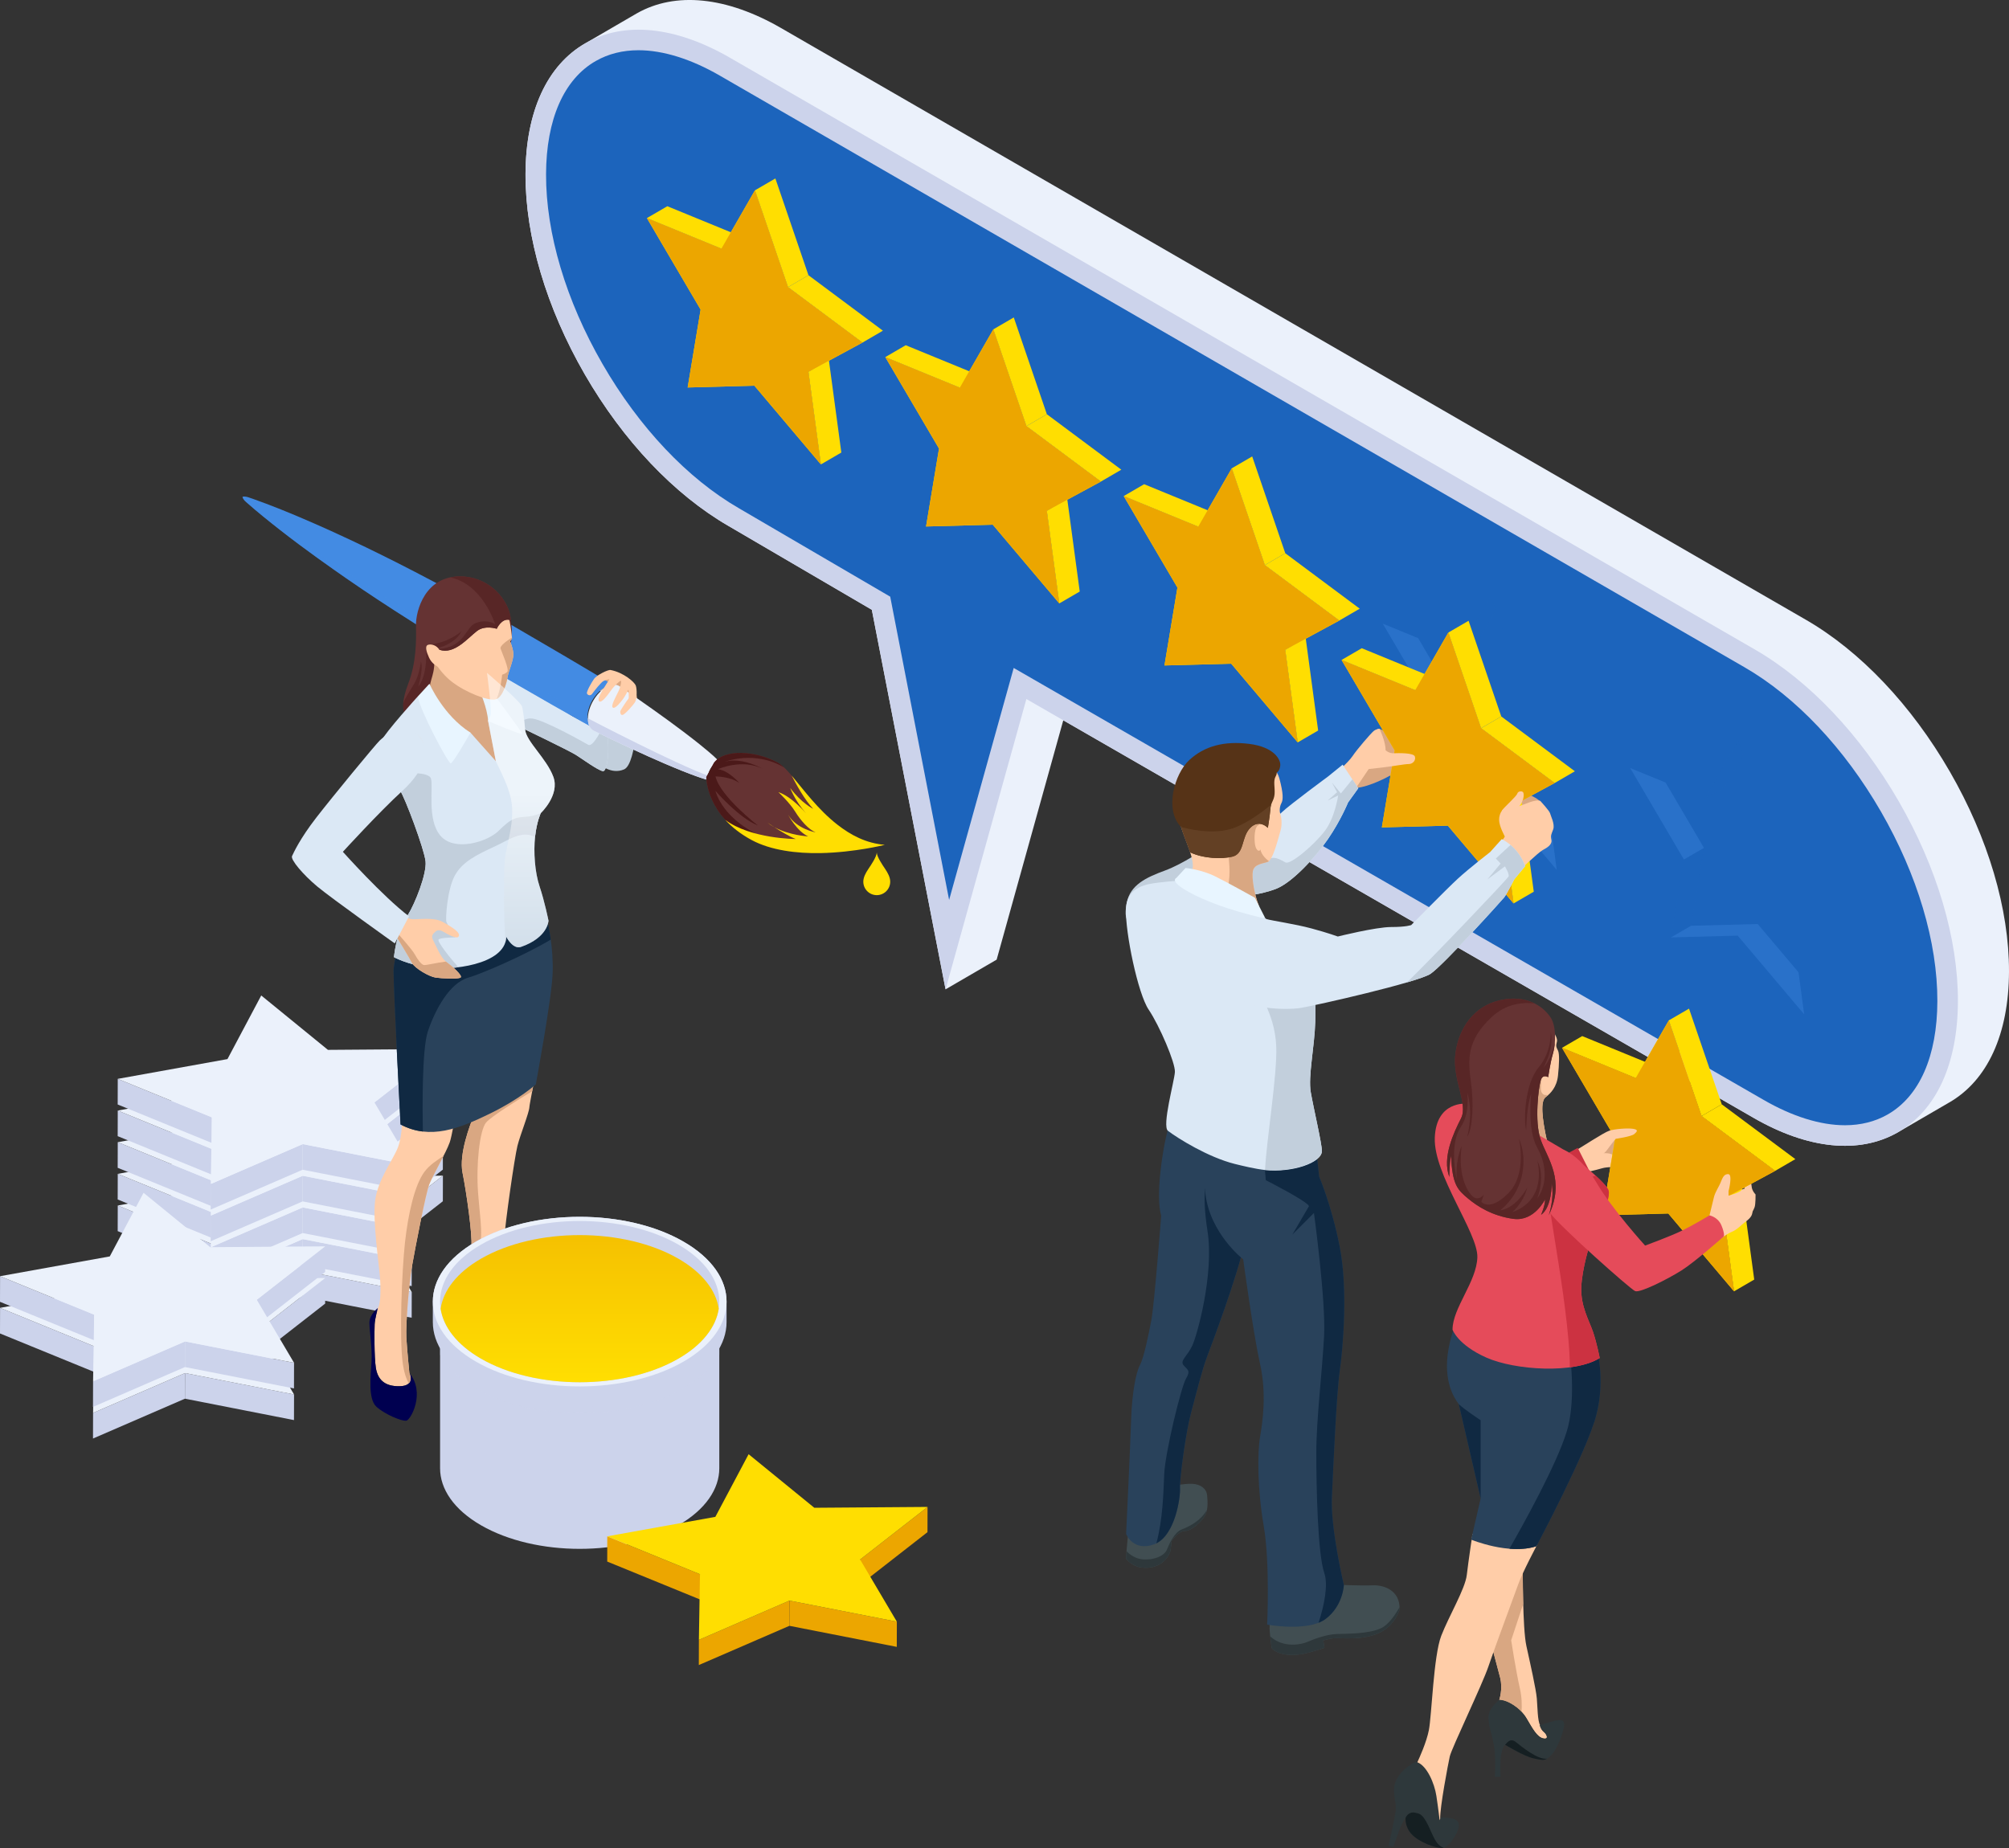
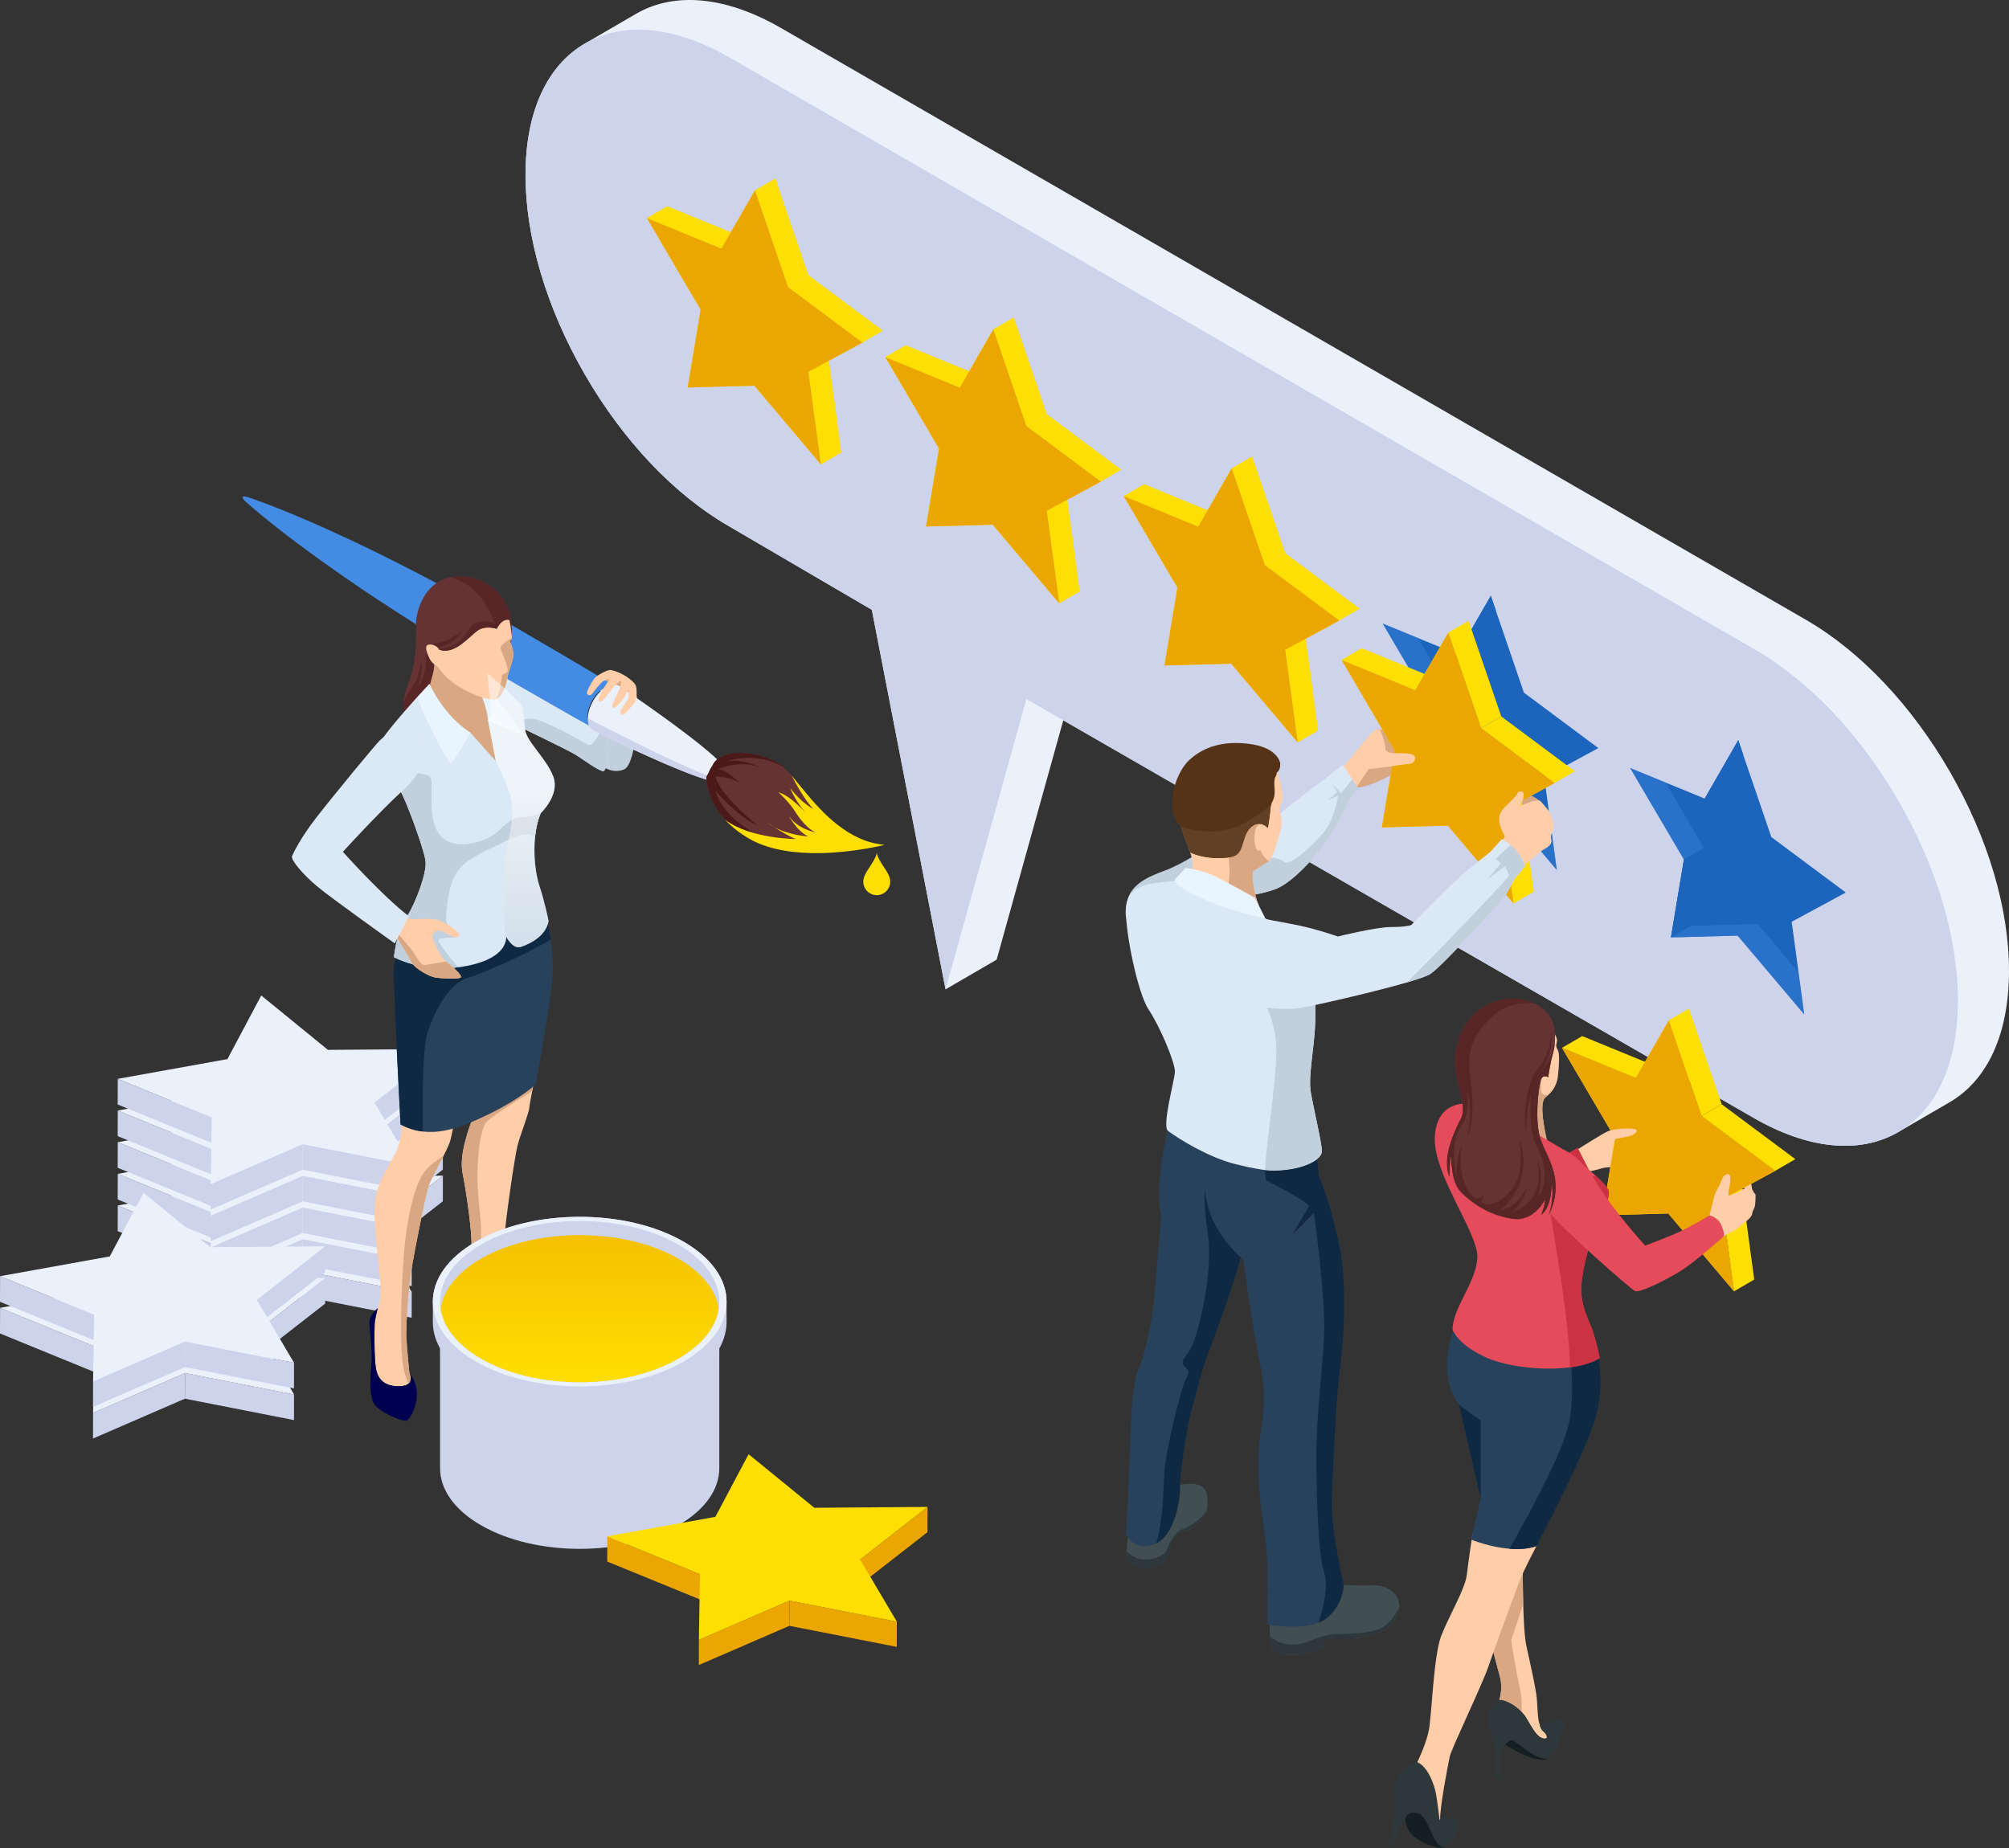
<svg xmlns="http://www.w3.org/2000/svg" width="400" height="368" viewBox="0 0 400 368" fill="none">
  <rect x="0" y="0" width="400" height="368" fill="#333333" stroke="none" />
  <path d="M116.608 8.583L126.779 2.67C134.468 -1.712 144.67 -0.677 155.506 5.581L359.562 123.418C370.399 129.676 380.573 140.408 388.211 153.64C395.848 166.872 400.036 181.021 400 193.474C399.964 205.93 395.711 215.204 388.023 219.584L377.851 225.497C370.163 229.878 359.961 228.845 349.125 222.587L211.703 143.44L198.437 191.098L188.265 197.011L173.586 121.428L145.07 104.748C134.234 98.491 124.06 87.757 116.422 74.525C108.784 61.292 104.597 47.145 104.631 34.691C104.667 22.236 108.919 12.965 116.608 8.581V8.583Z" fill="#EBF1FB" />
  <path d="M116.608 8.584C124.296 4.202 134.498 5.238 145.334 11.495L349.391 129.332C360.227 135.59 370.401 146.322 378.039 159.554C385.677 172.786 389.864 186.935 389.828 199.388C389.794 211.844 385.54 221.116 377.851 225.498C370.163 229.88 359.961 228.846 349.125 222.588L204.357 139.2L188.265 197.014L173.586 121.431L145.07 104.751C134.234 98.494 124.06 87.76 116.422 74.528C108.784 61.295 104.597 47.148 104.631 34.694C104.667 22.239 108.919 12.968 116.608 8.584Z" fill="#CCD3EB" />
-   <path d="M367.324 224.075C370.478 224.075 373.337 223.356 375.824 221.94C382.185 218.316 385.704 210.303 385.736 199.376C385.768 187.632 381.776 174.217 374.495 161.601C367.211 148.983 357.569 138.781 347.343 132.876L143.287 15.039C137.585 11.745 131.997 10.004 127.129 10.004C123.977 10.004 121.118 10.722 118.633 12.14C112.272 15.764 108.753 23.779 108.721 34.704C108.687 46.447 112.681 59.863 119.962 72.479C127.246 85.099 136.89 95.301 147.114 101.206L177.245 118.816L188.973 179.205L201.832 133.013L351.17 219.041C356.87 222.333 362.458 224.073 367.326 224.073L367.324 224.075Z" fill="#1C64BC" />
  <path d="M143.636 49.517L147.705 47.152L132.866 41.066L128.798 43.431L143.636 49.517Z" fill="#FFDE01" />
  <path d="M163.445 92.483L167.514 90.117L165.028 71.679L160.96 74.044L163.445 92.483Z" fill="#FFDE01" />
  <path d="M156.9 57.176L160.968 54.811L154.38 35.535L150.311 37.9L156.9 57.176Z" fill="#FFDE01" />
  <path d="M171.724 68.218L175.792 65.852L160.97 54.81L156.901 57.175L171.724 68.218Z" fill="#FFDE01" />
  <path d="M150.311 37.9L143.636 49.516L128.798 43.43L139.495 61.651L136.915 77.162L150.201 76.807L163.444 92.483L160.959 74.045L171.723 68.218L156.9 57.176L150.311 37.9Z" fill="#FFDE01" />
  <path d="M150.311 37.9L143.636 49.516L128.798 43.43L139.495 61.651L136.915 77.162L150.201 76.807L163.444 92.483L160.959 74.045L171.723 68.218L156.9 57.176L150.311 37.9Z" fill="#ECA600" />
  <path d="M191.103 77.197L195.172 74.832L180.333 68.746L176.264 71.111L191.103 77.197Z" fill="#FFDE01" />
  <path d="M210.91 120.163L214.979 117.796L212.491 99.358L208.424 101.723L210.91 120.163Z" fill="#FFDE01" />
  <path d="M204.366 84.857L208.435 82.492L201.847 63.215L197.778 65.581L204.366 84.857Z" fill="#FFDE01" />
  <path d="M219.19 95.897L223.259 93.532L208.436 82.49L204.368 84.855L219.19 95.897Z" fill="#FFDE01" />
  <path d="M197.778 65.58L191.103 77.196L176.264 71.11L186.962 89.328L184.381 104.841L197.667 104.487L210.911 120.163L208.425 101.722L219.189 95.898L204.367 84.856L197.778 65.58Z" fill="#FFDE01" />
  <path d="M197.778 65.58L191.103 77.196L176.264 71.11L186.962 89.328L184.381 104.841L197.667 104.487L210.911 120.163L208.425 101.722L219.189 95.898L204.367 84.856L197.778 65.58Z" fill="#ECA600" />
  <path d="M238.571 104.875L242.639 102.51L227.801 96.421L223.732 98.787L238.571 104.875Z" fill="#FFDE01" />
  <path d="M258.38 147.838L262.448 145.473L259.963 127.035L255.892 129.4L258.38 147.838Z" fill="#FFDE01" />
  <path d="M251.836 112.531L255.905 110.168L249.316 90.892L245.248 93.257L251.836 112.531Z" fill="#FFDE01" />
  <path d="M266.658 123.573L270.727 121.21L255.904 110.167L251.835 112.531L266.658 123.573Z" fill="#FFDE01" />
  <path d="M245.246 93.257L238.571 104.874L223.732 98.785L234.429 117.006L231.849 132.519L245.135 132.162L258.378 147.838L255.891 129.4L266.657 123.574L251.834 112.532L245.246 93.257Z" fill="#FFDE01" />
  <path d="M245.246 93.257L238.571 104.874L223.732 98.785L234.429 117.006L231.849 132.519L245.135 132.162L258.378 147.838L255.891 129.4L266.657 123.574L251.834 112.532L245.246 93.257Z" fill="#ECA600" />
  <g style="mix-blend-mode:multiply">
    <path d="M346.092 147.413L339.417 159.029L324.576 152.941L335.276 171.161L332.693 186.674L345.981 186.318L359.223 201.994L356.737 183.555L367.503 177.731L352.681 166.689L346.092 147.413Z" fill="#1C64BC" />
  </g>
  <path d="M343.406 156.707L339.416 159.028L346.091 147.412L347.082 150.311L343.406 156.707Z" fill="#1C64BC" />
  <path d="M335.275 171.162L339.265 168.841L336.685 184.354L332.693 186.675L335.275 171.162Z" fill="#1C64BC" />
  <g style="mix-blend-mode:multiply" opacity="0.6">
    <path d="M343.406 156.707L339.416 159.028L346.091 147.412L347.082 150.311L343.406 156.707Z" fill="#1C64BC" />
  </g>
  <g style="mix-blend-mode:multiply" opacity="0.6">
    <path d="M335.275 171.162L339.265 168.841L336.685 184.354L332.693 186.675L335.275 171.162Z" fill="#1C64BC" />
  </g>
  <path opacity="0.5" d="M331.627 155.834L339.265 168.841L335.275 171.161L324.576 152.941L331.627 155.834Z" fill="#367ED6" />
  <path opacity="0.5" d="M336.685 184.354L349.971 184L358.092 193.613L359.222 201.994L345.981 186.318L332.693 186.675L336.685 184.354Z" fill="#367ED6" />
  <g style="mix-blend-mode:multiply">
    <path d="M296.826 118.654L290.151 130.268L275.312 124.182L286.01 142.403L283.43 157.915L296.716 157.559L309.959 173.235L307.473 154.797L318.239 148.97L303.415 137.928L296.826 118.654Z" fill="#1C64BC" />
  </g>
  <path d="M294.142 127.95L290.152 130.269L296.827 118.655L297.818 121.554L294.142 127.95Z" fill="#1C64BC" />
  <path d="M286.009 142.405L290 140.084L287.419 155.597L283.429 157.918L286.009 142.405Z" fill="#1C64BC" />
  <g style="mix-blend-mode:multiply" opacity="0.6">
    <path d="M294.142 127.95L290.152 130.269L296.827 118.655L297.818 121.554L294.142 127.95Z" fill="#1C64BC" />
  </g>
  <g style="mix-blend-mode:multiply" opacity="0.4">
    <path d="M286.009 142.405L290 140.084L287.419 155.597L283.429 157.918L286.009 142.405Z" fill="#1C64BC" />
  </g>
  <path opacity="0.5" d="M282.364 127.077L290 140.084L286.01 142.405L275.312 124.184L282.364 127.077Z" fill="#367ED6" />
  <path opacity="0.5" d="M287.419 155.595L300.707 155.241L308.828 164.855L309.958 173.236L296.715 157.56L283.429 157.916L287.419 155.595Z" fill="#367ED6" />
  <path d="M88.187 234.113L88.172 239.214L74.54 249.847L74.556 244.746L88.187 234.113Z" fill="#CCD3EB" />
  <path d="M42.183 247.716L42.169 252.817L23.431 245.159L23.445 240.058L42.183 247.716Z" fill="#CCD3EB" />
  <path d="M81.98 257.307L81.966 262.408L60.257 258.149L60.271 253.046L81.98 257.307Z" fill="#CCD3EB" />
  <path d="M60.272 253.046L60.258 258.149L41.949 266.083L41.965 260.98L60.272 253.046Z" fill="#CCD3EB" />
  <path d="M88.186 234.112L74.555 244.746L81.98 257.307L60.27 253.046L41.963 260.98L42.183 247.715L23.445 240.057L45.289 236.119L52.014 223.451L65.294 234.281L88.186 234.112Z" fill="#EBF1FB" />
  <path d="M88.187 227.81L88.172 232.911L74.54 243.544L74.556 238.441L88.187 227.81Z" fill="#CCD3EB" />
  <path d="M42.183 241.415L42.169 246.516L23.431 238.858L23.445 233.755L42.183 241.415Z" fill="#CCD3EB" />
  <path d="M81.98 251.007L81.966 256.108L60.257 251.847L60.271 246.746L81.98 251.007Z" fill="#CCD3EB" />
  <path d="M60.27 246.746L60.256 251.847L41.947 259.78L41.963 254.679L60.27 246.746Z" fill="#CCD3EB" />
  <path d="M88.186 227.811L74.555 238.443L81.98 251.006L60.27 246.745L41.963 254.679L42.183 241.414L23.445 233.755L45.289 229.818L52.014 217.15L65.294 227.979L88.186 227.811Z" fill="#EBF1FB" />
  <path d="M88.187 221.503L88.172 226.607L74.54 237.238L74.556 232.137L88.187 221.503Z" fill="#CCD3EB" />
  <path d="M42.183 235.104L42.169 240.208L23.431 232.548L23.445 227.447L42.183 235.104Z" fill="#CCD3EB" />
  <path d="M81.98 244.698L81.966 249.801L60.257 245.54L60.271 240.439L81.98 244.698Z" fill="#CCD3EB" />
  <path d="M60.272 240.439L60.258 245.54L41.949 253.474L41.965 248.373L60.272 240.439Z" fill="#CCD3EB" />
  <path d="M88.186 221.503L74.555 232.136L81.98 244.697L60.27 240.439L41.963 248.372L42.183 235.106L23.445 227.448L45.289 223.509L52.014 210.843L65.294 221.672L88.186 221.503Z" fill="#EBF1FB" />
  <path d="M88.187 215.201L88.172 220.302L74.54 230.935L74.556 225.832L88.187 215.201Z" fill="#CCD3EB" />
  <path d="M42.183 228.806L42.169 233.907L23.431 226.249L23.445 221.148L42.183 228.806Z" fill="#CCD3EB" />
  <path d="M81.98 238.397L81.966 243.498L60.257 239.239L60.271 234.136L81.98 238.397Z" fill="#CCD3EB" />
  <path d="M60.27 234.136L60.256 239.239L41.947 247.173L41.963 242.07L60.27 234.136Z" fill="#CCD3EB" />
  <path d="M88.186 215.202L74.555 225.833L81.98 238.397L60.27 234.136L41.963 242.069L42.183 228.805L23.445 221.147L45.289 217.209L52.014 204.541L65.294 215.371L88.186 215.202Z" fill="#EBF1FB" />
  <path d="M88.187 208.894L88.172 213.995L74.54 224.628L74.556 219.525L88.187 208.894Z" fill="#CCD3EB" />
  <path d="M42.183 222.499L42.169 227.6L23.431 219.942L23.445 214.839L42.183 222.499Z" fill="#CCD3EB" />
  <path d="M81.98 232.089L81.966 237.192L60.257 232.931L60.271 227.83L81.98 232.089Z" fill="#CCD3EB" />
  <path d="M60.27 227.83L60.256 232.931L41.947 240.866L41.963 235.763L60.27 227.83Z" fill="#CCD3EB" />
  <path d="M88.186 208.895L74.555 219.527L81.98 232.088L60.27 227.829L41.963 235.763L42.183 222.498L23.445 214.839L45.289 210.902L52.014 198.234L65.294 209.065L88.186 208.895Z" fill="#EBF1FB" />
  <path d="M121.523 142.661C121.898 140.559 122.375 138.742 122.375 138.742C122.375 138.742 120.423 138.18 119.565 137.65C118.707 137.12 118.425 136.838 118.425 136.838C118.425 136.838 115.839 138.182 115.454 137.501C115.069 136.822 118.109 134.793 118.985 134.55C119.861 134.306 125.038 134.515 126.309 136.615C126.611 137.114 127.145 140.662 127.306 142.661H121.521H121.523Z" fill="#D9A782" />
  <path d="M121.646 139.338C121.646 139.338 122.304 140.35 124.006 140.678C125.706 141.007 127.092 139.391 127.092 139.391C127.092 139.391 126.873 152.087 124.258 153.211C121.644 154.335 119.347 152.139 119.347 152.139L120.093 144.863L121.648 139.34L121.646 139.338Z" fill="#C2CFDC" />
  <path d="M120.617 145.491C120.617 145.491 116.202 143.869 114.047 142.65C111.891 141.43 104.977 135.484 102.304 134.757C99.631 134.03 99.532 140.209 100.056 141.919C100.578 143.63 103.825 144.907 103.825 144.907C103.825 144.907 113.309 149.466 114.679 150.336C116.051 151.209 118.969 153.35 120.021 153.564C121.074 153.777 121.536 147.647 120.617 145.491Z" fill="#DBE8F5" />
  <path d="M102.731 144.393C103.623 143.636 104.804 142.926 105.996 143.086C108.415 143.41 116.122 147.733 117.107 148.308C117.854 148.743 119.107 146.609 119.816 145.189C120.309 145.378 120.617 145.491 120.617 145.491C121.536 147.647 121.073 153.777 120.021 153.564C118.97 153.35 116.051 151.209 114.68 150.336C113.31 149.466 103.825 144.907 103.825 144.907C103.825 144.907 103.35 144.721 102.733 144.391L102.731 144.393Z" fill="#C2CFDC" />
  <path d="M48.281 98.943C48.281 98.931 48.482 98.816 49.034 98.919C49.199 98.951 49.342 98.977 50.347 99.334C53.961 100.617 57.363 102.011 59.582 102.956C64.32 104.971 67.333 106.377 69.533 107.405C73.998 109.488 78.812 111.927 78.86 111.952C83.626 114.375 89.002 117.149 97.657 122.051C98.924 122.768 100.608 123.739 101.867 124.471C107.428 127.706 110.756 129.66 111.928 130.349C112.391 130.621 113.007 130.988 113.471 131.258C113.483 131.266 116.484 133.041 118.267 134.101C118.764 134.397 119.425 134.796 119.922 135.092C119.938 135.102 121.767 136.202 122.688 136.774C122.094 136.403 121.264 136.432 120.339 136.947C118.504 137.971 116.996 140.523 116.969 142.651C116.955 143.759 117.346 144.531 117.983 144.873C117.966 144.873 114.796 143.12 110.036 140.401C105.045 137.546 100.948 135.169 96.986 132.868C82.365 124.38 71.712 117.093 68.797 115.062C66.409 113.398 60.813 109.502 55.614 105.418C53.514 103.768 51.425 102.108 48.977 99.948C48.591 99.608 48.371 99.273 48.307 99.058C48.283 98.997 48.279 98.959 48.279 98.947L48.281 98.943Z" fill="#438BE3" />
  <g style="mix-blend-mode:multiply" opacity="0.5">
    <path d="M48.31 99.054C48.285 98.993 48.282 98.955 48.282 98.943C48.282 98.973 48.298 99.015 48.31 99.054Z" fill="#438BE3" />
    <path d="M48.901 99.721C52.585 102.709 67.444 113.997 95.983 130.586C112.198 140.01 116.732 142.514 116.969 142.645C116.955 143.753 117.346 144.525 117.983 144.867C117.967 144.867 114.796 143.115 110.037 140.395C105.045 137.54 100.948 135.163 96.987 132.862C82.365 124.374 71.712 117.087 68.797 115.057C66.409 113.393 60.813 109.496 55.614 105.413C53.514 103.763 51.425 102.102 48.978 99.943C48.591 99.602 48.371 99.268 48.307 99.052C48.357 99.173 48.496 99.393 48.899 99.719L48.901 99.721Z" fill="#438BE3" />
  </g>
  <path d="M120.728 136.808C121.767 136.23 122.696 136.211 123.348 136.653C127.784 139.655 132.785 143.216 136.092 145.725C138.882 147.842 140.095 148.857 140.981 149.601C141.313 149.879 141.754 150.256 142.075 150.55C142.552 150.989 143.178 151.589 143.638 152.047C143.38 151.777 142.961 151.742 142.482 152.008C141.686 152.452 141.033 153.558 141.021 154.48C141.015 155.048 141.253 155.415 141.625 155.508C140.258 155.165 137.974 154.464 132.39 152.079C128.575 150.449 123.01 147.866 118.21 145.499C117.483 145.138 117.032 144.282 117.048 143.041C117.076 140.716 118.726 137.924 120.73 136.806L120.728 136.808Z" fill="#EBF1FB" />
  <path d="M141.021 154.482C141.015 155.05 141.253 155.416 141.625 155.509C140.258 155.167 137.974 154.466 132.39 152.08C128.575 150.45 123.01 147.868 118.21 145.5C117.483 145.14 117.032 144.284 117.048 143.042C117.912 143.492 134.312 152.04 141.023 154.484L141.021 154.482Z" fill="#CCD3EB" />
  <path d="M142.148 151.918C144.225 149.065 150.461 149.504 154.788 151.827C159.114 154.15 164.267 167.283 175.975 168.266C175.975 168.266 158.869 172.223 149.688 167.293C140.507 162.362 140.628 154.748 140.628 154.748L142.146 151.918H142.148Z" fill="#653333" />
  <path d="M149.688 167.294C140.508 162.363 140.628 154.749 140.628 154.749L142.147 151.919C144.224 149.066 150.46 149.505 154.786 151.828C155.217 152.06 155.659 152.404 156.114 152.829C150.265 149.344 144.323 151.699 144.323 151.699C147.763 150.665 152.039 153.174 152.039 153.174C147.763 150.962 142.947 153.174 142.947 153.174C145.06 153.419 147.223 155.926 147.223 155.926C145.356 154.598 142.459 154.618 142.459 154.618C143.398 158.621 150.909 164.381 150.909 164.381C147.124 162.906 142.459 157.499 142.459 157.499C142.459 157.499 143.732 163.497 152.974 167.135C159.059 169.531 167.103 169.263 171.887 168.801L164.916 169.708C159.784 169.95 153.9 169.559 149.686 167.296L149.688 167.294Z" fill="#4B1919" />
  <path d="M171.888 168.798L175.975 168.266C175.975 168.266 174.37 168.558 171.888 168.798Z" fill="#4B1919" />
  <path d="M154.19 164.732C153.701 164.464 153.226 164.162 152.792 163.811C152.792 163.811 153.373 164.21 154.19 164.732Z" fill="#FFDE01" />
  <path d="M154.191 164.73C157.196 166.366 160.91 166.552 160.91 166.552C158.654 165.546 156.92 162.25 156.92 162.25C158.636 165.113 162.401 165.754 162.401 165.754C161.013 165.198 159.417 163.395 158.302 161.59C157.188 159.784 154.976 157.74 154.976 157.74C157.647 158.608 160.491 161.972 160.491 161.972C158.201 159.371 157.335 156.908 157.335 156.908C159.554 159.925 161.913 161.07 161.913 161.07C160.233 159.317 158.521 156.204 157.625 154.452C159.947 157.198 162.866 161.211 166.749 164.235C169.382 166.284 172.413 167.922 176.168 168.238C176.168 168.238 170.179 169.747 163.379 169.88C158.622 169.973 153.467 169.326 149.689 167.297C147.401 166.068 145.693 164.674 144.414 163.272C149.493 167.065 158.445 167.075 158.445 167.075C157.286 166.654 155.453 165.544 154.189 164.734L154.191 164.73Z" fill="#FFDE01" />
  <path d="M174.568 178.255C173.09 178.255 171.889 177.054 171.889 175.575C171.889 174.715 172.341 173.857 172.923 172.997C173.46 172.205 174.53 170.625 174.568 169.769C174.607 170.625 175.676 172.205 176.212 172.997C176.794 173.857 177.245 174.715 177.245 175.575C177.245 177.054 176.047 178.255 174.566 178.255H174.568Z" fill="#FFDE01" />
  <path d="M103.028 228.171C102.46 230.421 100.571 243.517 100.39 246.831C100.211 250.143 100.416 253.405 100.855 255.345C101.296 257.287 101.504 259.741 102.279 260.518C103.522 262.46 103.004 264.038 101.943 264.427C100.881 264.816 99.02 263.857 97.983 262.176C96.948 260.494 94.516 257.077 93.662 254.801C92.808 252.524 92.859 250.584 92.859 250.584C93.233 250.209 93.584 250.28 93.846 248.209C94.107 246.14 92.867 237.366 92.097 233.57C91.326 229.775 93.64 223.9 94.291 222.242C94.943 220.582 94.528 219.037 93.995 215.539C93.461 212.04 92.514 202.728 93.225 197.151C93.936 191.577 107.458 180.188 107.458 180.188C107.458 180.188 109.653 187.01 109.77 192.705C109.889 198.4 105.46 219.274 105.407 220.439C105.355 221.603 103.594 225.925 103.026 228.177L103.028 228.171Z" fill="#FFCDA8" />
  <path d="M96.764 223.552C95.489 225.125 94.764 231.933 95.191 237.59C95.616 243.249 96.426 246.779 94.935 250.012C94.345 251.293 93.872 252.843 93.529 254.414C92.816 252.305 92.861 250.578 92.861 250.578C93.235 250.203 93.586 250.274 93.847 248.203C94.109 246.134 92.869 237.36 92.099 233.564C91.328 229.769 93.642 223.894 94.293 222.236C94.945 220.576 94.53 219.031 93.997 215.533C93.463 212.034 92.516 202.722 93.227 197.146C93.938 191.571 107.46 180.182 107.46 180.182C107.46 180.182 109.655 187.004 109.772 192.699C109.865 197.168 107.157 210.994 105.963 217.294C103.554 218.749 97.771 222.313 96.766 223.554L96.764 223.552Z" fill="#D9A782" />
  <path d="M80.902 266.281C81.033 268.681 81.504 273.379 81.504 273.379C81.504 273.379 82.823 275.966 79.615 276.046C76.406 276.123 75.165 274.543 74.827 272.345C74.491 270.145 74.543 264.841 74.595 263.702C74.646 262.564 75.242 260.467 75.242 260.467C75.691 259.836 75.872 257.507 75.677 254.651C75.482 251.79 74.166 243.246 74.692 239.071C75.218 234.897 78.305 230.92 79.226 228.488C80.147 226.057 80.243 222.211 79.85 218.431C79.456 214.652 78.864 198.909 78.7 193.256C78.535 187.605 83.234 184.087 88.888 185.139C94.54 186.191 95.527 191.844 95.527 194.505C95.527 197.167 93.082 205.981 92.8 208.571C92.516 211.162 90.302 225.333 89.547 227.469C88.791 229.604 86.161 234.075 85.472 235.818C84.783 237.558 82.678 248.437 82.032 252.118C81.385 255.799 80.773 263.886 80.904 266.283L80.902 266.281Z" fill="#FFCDA8" />
  <path d="M92.86 250.579C92.86 250.579 92.809 252.519 93.663 254.795C94.517 257.074 96.949 260.491 97.984 262.171C99.019 263.853 100.882 264.81 101.944 264.421C103.003 264.032 103.523 262.455 102.28 260.513C102.28 260.513 105.463 263.075 106.963 264.032C108.464 264.989 110.74 266.829 110.559 267.631C110.377 268.434 103.986 269.132 102.073 268.847C100.157 268.563 97.545 267.578 97.027 265.147C96.51 262.715 94.775 260.334 92.628 258.833L92.473 263.466H91.698C91.698 263.466 91.645 258.885 91.309 258.109C90.972 257.334 89.601 255.986 89.29 255.029C88.98 254.072 89.164 251.147 92.862 250.579H92.86Z" fill="#000050" />
  <path d="M81.501 273.378C81.501 273.378 82.821 275.965 79.612 276.046C76.403 276.122 75.162 274.543 74.824 272.345C74.488 270.145 74.54 264.84 74.593 263.702C74.643 262.564 75.239 260.466 75.239 260.466C75.239 260.466 73.531 261.76 73.555 263.47C73.581 265.177 74.125 268.464 73.97 271.156C73.815 273.848 73.245 278.532 74.903 280.085C76.558 281.636 80.025 283.061 80.905 282.904C81.785 282.748 84.762 277.367 81.501 273.382V273.378Z" fill="#000050" />
  <path d="M109.072 183.824C109.072 183.824 110.247 188.702 110.027 193.93C109.808 199.16 106.682 215.934 106.682 215.934C106.682 215.934 103.551 218.835 97.515 221.775C91.478 224.714 85.667 227.061 79.749 223.918C79.749 223.918 78.358 197.292 78.358 193.255C78.358 191.935 79.921 183.909 82.017 180.73C82.017 180.73 88.38 182.249 95.752 181.526C103.124 180.802 107.062 176.862 107.062 176.862L109.07 183.822L109.072 183.824Z" fill="#29425B" />
  <path d="M95.752 181.526C103.124 180.802 107.062 176.862 107.062 176.862L109.07 183.822C109.07 183.822 109.385 185.126 109.657 187.108C104.287 190.32 95.813 193.942 93.261 194.673C89.47 195.759 86.65 201.086 85.196 205.363C83.975 208.941 84.116 221.357 84.195 225.324C82.716 225.149 81.236 224.708 79.749 223.918C79.749 223.918 78.358 197.292 78.358 193.255C78.358 191.935 79.921 183.909 82.017 180.73C82.017 180.73 88.38 182.249 95.752 181.526Z" fill="#102942" />
  <path d="M80.902 266.28C81.033 268.679 81.504 273.377 81.504 273.377C81.504 273.377 82.181 274.707 81.384 275.489C80.902 274.606 80.435 273.297 80.177 271.371C79.496 266.308 80.006 253.035 80.644 247.334C81.283 241.632 82.558 235.975 84.516 233.336C85.545 231.948 87.021 231.043 88.327 230.149C87.269 232.246 85.932 234.644 85.471 235.814C84.782 237.555 82.677 248.434 82.03 252.115C81.384 255.795 80.771 263.882 80.902 266.28Z" fill="#D9A782" />
  <path d="M80.996 144.078C80.996 144.078 79.993 141.381 80.319 139.729C80.646 138.075 82.577 134.861 82.6 133.185C82.624 131.511 82.861 127.347 85.087 124.641C87.311 121.937 101.354 120.884 101.714 123.432C102.075 125.983 102.218 129.087 99.992 130.633C97.767 132.18 80.996 144.078 80.996 144.078Z" fill="#582626" />
  <path d="M86.49 131.617L96.92 138.086C96.92 138.086 96.64 139.371 96.861 141.019C97.083 142.669 102.084 151.53 98.725 152.259C95.365 152.988 86.174 141.537 85.666 138.561C85.159 135.586 86.49 135.128 86.49 131.617Z" fill="#D9A782" />
  <path d="M97.704 142.362L97.182 143.583L98.729 151.581L93.669 145.891C93.669 145.891 89.76 145.434 89.053 144.552C88.346 143.667 83.183 138.683 83.183 138.683C83.183 138.683 76.81 145.686 75.656 147.892C74.502 150.096 78.71 156.1 79.66 157.441C80.611 158.785 84.47 169.064 84.73 171.536C84.992 174.008 82.623 179.941 81.248 182.131C79.87 184.321 78.945 186.487 78.424 190.593C78.424 190.593 81.044 192.081 85.56 192.71C89.478 193.256 100.594 192.245 100.806 186.563C100.806 186.563 102.107 189.112 103.71 188.562C109.102 186.704 109.209 183.344 109.209 183.344C109.209 183.344 108.439 179.518 107.452 176.587C106.463 173.655 106.216 169.628 106.534 166.624C106.852 163.622 107.664 161.926 107.664 161.926C107.664 161.926 111.513 158.322 110.172 154.685C108.83 151.047 104.763 147.632 104.556 145.289C104.349 142.946 104.169 141.757 103.974 140.768C103.779 139.779 96.962 133.987 96.962 133.987C96.962 133.987 97.889 140.996 97.704 142.36V142.362Z" fill="#DBE8F5" />
  <path d="M78.426 190.594C78.948 186.488 79.87 184.324 81.25 182.132C82.626 179.942 84.995 174.009 84.733 171.537C84.473 169.063 80.614 158.786 79.663 157.442C79.32 156.961 78.559 155.877 77.779 154.586L78.428 154.15C78.428 154.15 85.252 153.333 85.796 155.015C86.342 156.699 84.932 163.204 87.706 166.434C90.479 169.663 97.052 167.663 99.291 165.433C101.531 163.204 102.498 162.787 104.136 162.695C105.775 162.604 106.655 162.338 107.664 161.929C107.664 161.929 106.853 163.625 106.534 166.627C106.532 166.649 106.53 166.674 106.526 166.696C103.946 165.247 101.193 167.318 98.721 168.455C94.713 170.298 91.956 171.682 90.497 174.47C89.039 177.259 88.674 182.978 88.884 183.558C89.095 184.139 90.427 186.578 90.693 186.641C90.959 186.703 87.772 186.641 87.329 187.084C86.95 187.461 89.778 190.95 91.267 192.614C89.009 192.9 86.878 192.896 85.558 192.711C81.043 192.082 78.422 190.594 78.422 190.594H78.426Z" fill="#C2CFDC" />
  <path d="M95.463 137.438C95.463 137.438 97.058 141.037 97.183 143.583C97.183 143.583 103.969 146.464 103.975 146.128C103.979 145.791 97.403 137.043 97.403 137.043L95.463 137.438Z" fill="#E8F5FF" />
  <path d="M85.502 136.155C85.502 136.155 88.248 142.473 93.67 145.892C93.67 145.892 90.242 151.964 89.742 152.008C89.245 152.05 83.589 141.429 83.186 138.683L85.504 136.155H85.502Z" fill="#E8F5FF" />
  <path d="M91.231 186.581C90.986 186.827 90.051 186.523 89.1 186.005C88.152 185.487 87.433 184.911 86.772 185.459C86.109 186.005 85.821 186.408 86.224 187.186C86.627 187.963 87.777 190.754 88.812 191.503C89.848 192.25 92.267 194.332 91.691 194.672C91.117 195.015 87.978 194.849 86.742 194.672C85.505 194.497 82.594 192.855 82.02 191.733C81.446 190.611 79.086 186.754 79.086 186.754C79.086 186.754 69.071 180.308 66.597 178.466C64.122 176.625 58.714 172.422 58.482 170.81C58.251 169.199 63.518 162.405 65.675 159.988C67.834 157.57 74.187 149.713 75.124 148.476C76.062 147.239 80.063 144.044 82.941 146.173C85.819 148.305 84.264 152.679 80.149 156.938C76.036 161.197 67.46 169.831 67.46 169.831C67.46 169.831 76.034 178.702 77.819 180.183C79.601 181.661 80.84 182.929 81.99 183.041C83.14 183.156 86.307 182.582 88.091 183.559C89.874 184.538 92.007 185.804 91.227 186.581H91.231Z" fill="#FFCDA8" />
  <path d="M121.575 133.42C121.051 133.317 118.795 134.456 118.294 135.165C117.792 135.874 116.695 137.768 116.874 138.122C117.053 138.479 117.585 138.626 117.939 138.122C118.294 137.621 119.684 135.815 120.217 135.58C120.751 135.342 121.341 135.255 121.341 135.255C121.341 135.255 120.099 137.177 119.714 137.889C119.329 138.598 118.916 139.456 119.359 139.692C119.803 139.929 120.779 138.717 121.577 137.59C122.375 136.466 123.47 135.491 123.619 135.58C123.768 135.668 123.591 136.704 123.116 137.709C122.643 138.717 121.547 140.58 122.022 140.907C122.496 141.231 123.619 139.752 124.034 139.22C124.447 138.688 125.128 137.326 125.128 137.326C125.128 137.326 125.275 139.013 125.128 139.132C124.981 139.248 123.531 141.41 123.501 141.646C123.47 141.882 123.531 142.444 123.96 142.371C124.389 142.297 126.075 140.433 126.459 139.782C126.844 139.132 126.844 137.177 126.578 136.498C126.312 135.818 124.183 133.924 121.579 133.422L121.575 133.42Z" fill="#FFCDA8" />
  <path d="M101.558 127.711C101.558 127.711 102.148 129.013 102.209 130.226C102.269 131.44 101.204 133.775 101.055 134.841C100.908 135.905 100.08 138.953 98.63 139.279C97.179 139.604 92.744 137.919 89.965 135.76C87.185 133.6 85.704 130.435 84.995 129.015C84.286 127.594 81.92 119.252 87.924 116.234C93.928 113.216 99.637 119.28 100.642 121.143C101.647 123.007 101.943 127.03 101.943 127.121C101.943 127.212 101.558 127.711 101.558 127.711Z" fill="#FFCDA8" />
  <path d="M99.979 134.35C99.979 134.35 100.629 134.185 101.014 133.782C101.437 133.335 99.928 129.904 99.663 129.163C99.461 128.602 101.109 127.476 101.933 126.958C101.941 127.053 101.945 127.112 101.945 127.124C101.945 127.212 101.56 127.714 101.56 127.714C101.56 127.714 102.15 129.015 102.211 130.228C102.271 131.443 101.205 133.778 101.056 134.844C100.917 135.845 100.178 138.599 98.883 139.193C99.713 137.272 99.979 134.352 99.979 134.352V134.35Z" fill="#D9A782" />
  <path d="M101.41 123.435C99.851 123.09 98.904 125.208 98.904 125.208C98.904 125.208 96.566 124.428 94.977 125.651C93.075 127.114 90.423 130.416 87.468 129.38L85.478 129.233L84.853 128.893C84.853 128.893 85.268 134.32 83.272 136.724C83.272 136.724 84.348 133.274 83.808 131.721C83.808 131.721 83.611 133.502 82.99 135.086C82.483 136.379 81.05 138.239 80.295 139.955C80.39 139.012 80.656 137.755 81.278 136.153C82.891 131.987 82.891 127.633 82.823 124.611C82.752 121.594 84.66 114.639 91.78 114.78C97.591 114.895 101.424 119.591 101.716 123.433H101.412L101.41 123.435Z" fill="#653333" />
  <path d="M87.21 129.041L87.355 129.23C92.719 128.809 92.58 124.848 94.807 124.034C97.035 123.22 98.578 124.292 98.578 124.292C98.578 124.292 96.129 116.342 89.649 114.976C90.302 114.839 91.009 114.767 91.778 114.783C97.589 114.898 101.422 119.594 101.714 123.436H101.41C99.851 123.091 98.904 125.209 98.904 125.209C98.904 125.209 96.566 124.429 94.977 125.652C93.075 127.115 90.422 130.417 87.468 129.381L85.838 129.26L85.516 128.348C89.367 127.999 91.891 125.704 91.891 125.704C90.666 128.227 87.212 129.039 87.212 129.039L87.21 129.041Z" fill="#582626" />
  <path d="M87.542 129.514C87.006 128.477 85.82 128.176 85.195 128.416C84.571 128.654 84.881 129.782 85.433 130.971C86.383 133.02 88.931 133.586 88.337 132.073C87.743 130.558 87.542 129.514 87.542 129.514Z" fill="#FFCDA8" />
  <path style="mix-blend-mode:multiply" opacity="0.5" d="M103.975 140.774C104.17 141.763 104.349 142.952 104.557 145.295C104.764 147.638 108.831 151.053 110.172 154.691C111.514 158.33 107.665 161.932 107.665 161.932C107.665 161.932 106.853 163.628 106.535 166.63C106.216 169.634 106.464 173.659 107.453 176.593C108.44 179.524 109.21 183.35 109.21 183.35C109.21 183.35 109.103 186.71 103.711 188.568C102.107 189.118 100.806 186.569 100.806 186.569C100.79 186.958 100.722 187.323 100.613 187.667C100.319 182.081 100.125 172.813 100.681 169.997C101.378 166.475 102.222 163.65 101.924 160.348C101.624 157.048 99.509 153.378 98.73 151.583L97.183 143.585L97.704 142.364C97.89 141 96.963 133.991 96.963 133.991C96.963 133.991 103.779 139.783 103.975 140.772V140.774Z" fill="url(#paint0_linear_392_1499)" />
  <path d="M74.036 183.346L79.09 185.77C79.09 185.77 82.015 188.989 82.601 190.075C83.185 191.161 83.896 192.037 84.355 192.164C84.742 192.271 86.837 191.717 88.784 191.481C88.794 191.489 88.803 191.499 88.813 191.506C89.848 192.253 92.267 194.334 91.691 194.675C91.117 195.017 87.979 194.852 86.742 194.675C85.505 194.499 82.595 192.857 82.021 191.735C81.447 190.613 79.086 186.757 79.086 186.757C79.086 186.757 76.721 185.234 74.004 183.457L74.036 183.35V183.346Z" fill="#D9A782" />
  <path d="M81.434 182.474L78.604 187.868C78.604 187.868 66.021 178.902 63.193 176.551C60.365 174.198 57.807 171.184 58.146 170.471C58.486 169.758 59.705 167.034 62.984 162.803C66.261 158.575 74.719 148.308 75.619 147.444C76.517 146.581 80.27 143.65 83.074 146.156C85.875 148.66 84.927 153.079 80.137 157.464C75.349 161.85 68.269 169.625 68.269 169.625C68.269 169.625 76.171 178.481 81.434 182.474Z" fill="#DBE8F5" />
  <path d="M347.173 237.77L347.342 236.726C347.342 236.726 347.201 235.519 347.173 235.259C347.144 235 347.547 233.99 347.865 234.309C348.184 234.627 348.701 235.404 348.76 236.271C348.818 237.135 349.539 237.858 349.539 237.858C349.539 237.858 349.567 239.821 349.338 240.425C349.108 241.031 348.619 241.928 348.129 242.417C347.64 242.907 347.177 237.772 347.177 237.772L347.173 237.77Z" fill="#FFCDA8" />
  <path d="M315.5 233.503C315.5 233.503 317.726 233.019 318.912 232.661C320.099 232.304 321.768 232.439 321.768 232.439C321.768 232.439 325.996 233.398 326.619 233.132C327.241 232.866 328.496 229.606 328.727 228.281C328.957 226.955 327.888 225.7 326.953 225.585C326.02 225.47 323.924 225.355 323.924 225.355C323.924 225.355 317.782 228.295 317.782 228.351C317.782 228.408 314.132 231.704 314.136 231.831C314.143 231.957 315.5 233.503 315.5 233.503Z" fill="#FFCDA8" />
-   <path d="M328.725 228.285C328.955 226.959 327.886 225.704 326.951 225.589C326.018 225.474 323.922 225.359 323.922 225.359C323.922 225.359 320.522 226.987 318.781 227.843L318.322 229.773C318.322 229.773 319.821 229.417 320.868 229.842C321.66 230.164 322.924 231.905 323.497 232.804C324.741 233.043 326.264 233.289 326.617 233.138C327.239 232.872 328.494 229.612 328.725 228.287V228.285Z" fill="#D9A782" />
  <path d="M325.673 214.675L329.696 212.336L315.026 206.32L311.004 208.657L325.673 214.675Z" fill="#FFDE01" />
  <path d="M345.252 257.146L349.274 254.807L346.817 236.582L342.795 238.919L345.252 257.146Z" fill="#FFDE01" />
  <path d="M338.783 222.245L342.806 219.906L336.292 200.854L332.269 203.191L338.783 222.245Z" fill="#FFDE01" />
  <path d="M353.438 233.161L357.459 230.822L342.807 219.906L338.785 222.245L353.438 233.161Z" fill="#FFDE01" />
  <path d="M332.27 203.191L325.673 214.675L311.004 208.657L321.578 226.668L319.028 242.002L332.161 241.649L345.251 257.146L342.794 238.919L353.437 233.161L338.784 222.246L332.27 203.191Z" fill="#FFDE01" />
  <path d="M332.27 203.191L325.673 214.675L311.004 208.657L321.578 226.668L319.028 242.002L332.161 241.649L345.251 257.146L342.794 238.919L353.437 233.161L338.784 222.246L332.27 203.191Z" fill="#ECA600" />
  <path d="M314.858 232.444C314.858 232.444 318.9 230.484 319.984 228.985C321.068 227.484 321.692 226.777 321.692 226.777C321.692 226.777 324.786 226.34 325.386 225.834C325.984 225.327 326.25 224.958 325.157 224.785C324.063 224.611 321.475 224.807 320.383 225.175C319.291 225.544 314.8 228.494 313.843 229.035C312.886 229.577 311.919 229.9 311.919 229.934C311.919 229.968 314.86 232.444 314.86 232.444H314.858Z" fill="#FFCDA8" />
  <path d="M314.135 228.581L316.774 233.805L308.564 231.621L314.135 228.581Z" fill="#CC3241" />
  <path d="M308.287 203.986C308.287 203.986 310.269 206.47 309.997 207.405C309.725 208.342 309.874 208.545 310.201 209.196C310.527 209.847 310.444 211.924 310.201 214.205C309.957 216.485 308.748 217.72 307.731 218.494C306.714 219.267 306.952 222.463 308.051 227.389C308.051 227.389 304.212 233.02 298.919 228.219C293.626 223.416 296.087 208.334 296.087 208.334L308.289 203.988L308.287 203.986Z" fill="#FFCDA8" />
  <path d="M306.797 216.854C306.797 217.89 307.555 218.041 307.555 218.041L308.242 218.069C308.068 218.224 307.897 218.365 307.73 218.492C306.713 219.266 306.95 222.461 308.05 227.387C308.05 227.387 305.927 230.498 302.66 230.121L300.914 227.967C300.914 227.967 306.999 213.949 306.948 214.026C306.898 214.102 306.797 215.819 306.797 216.854Z" fill="#D9A782" />
  <path d="M298.672 334.023C299.278 336.362 298.511 338.512 298.511 338.512C300.126 338.512 302.711 340.128 303.909 342.148C305.106 344.169 305.984 345.865 307.214 346.167C308.445 346.47 308.002 345.38 307.396 344.894C306.789 344.409 306.588 343.56 306.588 343.56C306.588 343.56 306.606 343.554 306.632 343.544C306.127 342.628 306.131 339.94 305.988 338.228C305.831 336.37 304.691 331.319 303.909 327.764C303.128 324.208 303.196 312.291 303.196 312.291L295.885 312.492L297.014 327.764C297.014 327.764 298.064 331.682 298.67 334.021L298.672 334.023Z" fill="#FFCDA8" />
  <path d="M303.194 313.365L300.946 312.354L295.886 312.493L297.016 327.764C297.016 327.764 298.066 331.682 298.672 334.021C299.278 336.36 298.511 338.51 298.511 338.51C299.772 338.51 301.621 339.497 302.942 340.889C303.035 339.666 303.021 338.028 302.622 336.263C301.798 332.599 300.882 326.637 300.882 326.637L303.277 319.401C303.21 316.961 303.196 314.658 303.194 313.365Z" fill="#D9A782" />
  <path d="M281.867 350.832C281.867 350.832 279.16 352.085 278.03 354.428C276.898 356.771 278.151 358.588 277.869 360.69C277.587 362.791 276.455 367.558 276.455 367.558L277.424 367.799C277.424 367.799 278.636 364.163 279.162 363.154C279.688 362.144 279.869 361.963 279.869 361.963C279.869 361.963 279.607 363.72 281.102 365.295C282.596 366.871 285.746 368.001 287.08 368.001C288.413 368.001 289.908 365.537 290.27 364.445C290.633 363.355 290.552 362.588 289.463 362.223C288.373 361.86 286.836 361.941 286.836 361.941L286.635 362.467C286.635 362.467 286.391 360.285 285.988 357.619C285.585 354.952 283.928 351.237 281.869 350.832H281.867Z" fill="#2E383B" />
  <path d="M287.078 368.002C287.195 368.002 287.314 367.977 287.432 367.941C285.875 367.468 285.324 365.453 284.371 363.517C283.199 361.134 282.635 361.174 281.787 360.972C280.939 360.771 280.211 361.214 279.867 361.962C279.867 361.962 279.605 363.718 281.1 365.294C282.594 366.869 285.744 368 287.078 368V368.002Z" fill="#151F22" />
  <path d="M298.508 338.512C298.508 338.512 296.407 340.087 296.367 341.904C296.327 343.722 296.973 344.975 297.438 347.56C297.902 350.144 297.62 353.821 297.62 353.821H298.79C298.79 353.821 298.355 348.77 299.662 347.439C299.662 347.439 303.435 349.741 305.292 350.146C307.149 350.549 307.675 350.753 308.887 349.5C310.1 348.247 311.31 344.854 311.431 343.641C311.552 342.43 310.825 342.388 309.574 342.672C308.321 342.954 306.585 343.56 306.585 343.56C306.585 343.56 306.786 344.409 307.393 344.894C307.999 345.38 308.442 346.47 307.211 346.167C305.979 345.865 305.102 344.167 303.906 342.148C302.71 340.127 300.123 338.512 298.508 338.512Z" fill="#2E383B" />
  <path d="M301.823 346.912C300.733 346.064 300.2 346.904 299.666 347.438C299.666 347.438 303.438 349.741 305.295 350.146C306.657 350.442 307.304 350.627 308.029 350.212C306.158 350.48 302.911 347.762 301.821 346.914L301.823 346.912Z" fill="#151F22" />
  <path d="M305.254 305.1L293.177 305.484C293.177 305.484 292.369 310.835 292.045 313.624C291.722 316.412 288.491 321.785 286.957 325.744C285.422 329.703 285.059 341.662 284.493 344.53C284.018 346.944 282.626 350.014 282.197 350.929C284.102 351.638 285.605 355.097 285.988 357.62C286.391 360.287 286.634 362.467 286.634 362.467L286.747 362.173C286.681 359.89 288.322 351.292 288.653 349.781C289.015 348.125 295.154 335.438 296.367 331.802C297.578 328.165 301.457 317.824 302.305 315.441C303.153 313.058 305.987 307.745 305.987 307.745L305.254 305.098V305.1Z" fill="#FFCDA8" />
  <path d="M292.92 306.596C292.92 306.596 300.463 309.715 305.901 307.902C305.901 307.902 316.055 288.845 317.868 281.653C319.681 274.46 317.868 268.338 317.868 268.338L290.452 262.201C290.452 262.201 285.157 272.647 290.452 279.612L294.803 298.4L292.918 306.598L292.92 306.596Z" fill="#29425B" />
  <path d="M312.296 267.091C312.944 271.771 313.611 279.527 311.979 284.949C309.967 291.633 303.067 303.975 300.527 308.407C302.329 308.552 304.217 308.466 305.903 307.904C305.903 307.904 316.056 288.847 317.869 281.655C319.682 274.462 317.869 268.34 317.869 268.34L312.296 267.093V267.091Z" fill="#102942" />
  <path d="M294.807 298.399V282.82C294.807 282.82 291.475 280.63 290.456 279.61L294.807 298.399Z" fill="#102942" />
  <path d="M344.092 233.806C343.469 233.806 343.109 234.118 342.676 235.246C342.244 236.374 341.523 237.309 341.26 238.367C340.996 239.423 340.347 242.11 340.347 242.11L338.667 243.502L341.378 247.534C341.378 247.534 343.658 245.759 344.762 245.325C345.866 244.894 346.849 243.79 347.33 243.454C347.81 243.117 348.722 242.444 348.867 241.677C349.012 240.909 349.01 240.406 349.01 240.406C349.01 240.406 348.65 239.181 348.579 238.437C348.507 237.694 347.524 236.733 347.524 236.733C347.524 236.733 347.02 236.64 346.66 237.071C346.299 237.503 344.164 238.101 344.164 238.101V237.188C344.164 237.188 345.052 233.806 344.092 233.806Z" fill="#FFCDA8" />
  <path d="M289.205 264.778C289.205 264.778 290.22 267.799 295.94 270.342C301.661 272.884 313.496 273.606 318.51 270.427C318.51 270.427 317.933 267.451 317.168 265.201C316.425 263.017 314.697 260.116 314.838 256.372C314.979 252.629 316.532 247.826 316.532 247.826C316.532 247.826 320.91 239.028 320.274 237.07C319.637 235.112 311.432 229.001 311.432 229.001L300.925 222.822L291.958 219.784C291.958 219.784 285.956 219.184 285.674 226.547C285.392 233.911 294.289 245.493 294.148 250.367C294.007 255.24 289.205 260.466 289.205 264.775V264.778Z" fill="#E54B5A" />
  <path d="M318.51 270.426C318.51 270.426 317.933 267.451 317.168 265.2C316.425 263.016 314.697 260.115 314.838 256.372C314.979 252.629 316.532 247.826 316.532 247.826C316.532 247.826 320.91 239.028 320.274 237.07C320.062 236.419 319.013 235.309 317.71 234.118L307.997 237.07C307.997 237.07 309.806 248.356 310.334 251.736C310.799 254.712 312.574 265.958 312.558 272.282C314.918 271.972 317.017 271.373 318.51 270.426Z" fill="#CC3241" />
  <path d="M311.432 229.001C311.432 229.001 314.818 230.286 317.855 235.484C320.891 240.682 327.547 248.039 327.547 248.039C327.547 248.039 332.611 246.184 334.952 245.034C337.292 243.883 340.368 242.024 340.368 242.024C340.368 242.024 342.04 242.33 342.743 244.012C343.446 245.694 343.22 246.204 343.22 246.204C343.22 246.204 337.486 251.293 334.783 252.995C332.079 254.698 326.544 257.508 325.565 257.105C324.587 256.7 310.509 244.175 308.559 241.464C306.61 238.752 307.172 231.759 311.432 229.001Z" fill="#E54B5A" />
  <path d="M288.902 230.109C289.168 235.941 290.175 236.906 292.35 238.714C294.103 240.17 297.044 242.132 301.332 242.717C305.497 243.283 307.63 238.83 307.63 238.83C307.63 240.172 306.829 241.915 306.829 241.915C309.038 240.364 308.942 235.663 308.942 235.663C309.526 238.742 308.369 241.977 308.369 241.977C311.681 235.019 308.104 230.717 306.774 227C305.445 223.285 306.357 216.405 306.774 215.102C307.191 213.798 308.253 214.509 308.253 214.509C308.253 214.509 308.617 211.78 309.205 209.755C309.794 207.73 309.858 204.319 308.748 202.635C307.229 200.332 303.888 198.022 298.717 199.162C293.549 200.302 290.457 204.63 289.782 209.801C289.11 214.973 292.369 219.824 290.894 222.709C289.42 225.594 287.109 230.496 288.568 234.374C288.568 234.374 288.529 232.047 288.902 230.109Z" fill="#653333" />
  <path d="M308.369 241.977C308.369 241.977 309.526 238.74 308.942 235.663C308.942 235.663 309.038 240.366 306.829 241.915C306.829 241.915 307.63 240.17 307.63 238.83C307.63 238.83 305.497 243.283 301.332 242.717C297.044 242.132 294.103 240.168 292.35 238.714C290.175 236.906 289.168 235.943 288.902 230.109C288.531 232.047 288.568 234.374 288.568 234.374C287.109 230.496 289.42 225.594 290.894 222.709C292.369 219.824 289.11 214.973 289.782 209.801C290.457 204.63 293.547 200.304 298.717 199.162C301.547 198.537 303.827 198.948 305.562 199.825C303.334 199.559 299.93 199.774 296.947 202.575C292.01 207.206 292.254 211.046 292.864 215.434C293.474 219.822 293.231 224.631 292.133 226.402C292.133 226.402 293.412 221.528 292.133 217.568C292.133 217.568 292.751 221.633 290.832 224.448C288.912 227.262 289.498 232.633 290.062 234.853C290.062 234.853 289.643 231.439 291.037 228.173C290.123 234.45 292.499 237.924 293.535 238.474C294.57 239.022 295.424 237.926 295.424 237.926L294.937 239.328C294.937 239.328 296.617 241.385 300.361 237.561C304.105 233.737 302.434 226.773 302.434 226.773C302.434 226.773 304.019 229.821 302.981 234.269C301.946 238.718 298.655 241.034 298.655 241.034C302.007 240.547 304.077 236.463 304.077 236.463C303.346 239.511 301.092 241.399 301.092 241.399C308.343 238.778 306.065 231.098 306.065 231.098C307.81 234.388 306.065 238.655 306.065 238.655C307.993 236.096 308.098 232.134 306.065 228.537C304.033 224.941 304.869 217.811 304.869 217.811C303.954 220.066 303.874 225.102 303.874 225.102C303.308 222.892 303.648 215.754 306.329 212.581C309.01 209.408 308.754 205.441 308.754 205.441C309.518 208.766 307.312 212.581 307.312 212.581C308.521 211.373 309.205 209.291 309.596 207.386C309.54 208.252 309.405 209.082 309.209 209.757C308.621 211.782 308.257 214.511 308.257 214.511C308.257 214.511 307.193 213.8 306.778 215.104C306.361 216.407 305.449 223.287 306.778 227.002C308.108 230.717 311.685 235.019 308.373 241.979L308.369 241.977Z" fill="#582626" />
  <path d="M301.935 157.292C301.935 157.292 306.257 158.655 306.688 159.747C307.119 160.839 303.026 163.438 303.026 163.438L299.588 161.162C299.588 161.162 297.515 158.109 301.935 157.292Z" fill="#D9A782" />
  <path d="M224.805 183.502C224.805 183.502 223.643 183.317 224.346 179.755C225.049 176.193 228.207 174.735 231.932 173.359C235.656 171.983 239.906 168.985 239.906 168.985C239.906 168.985 241.441 177.515 236.161 181.026C230.88 184.536 224.807 183.504 224.807 183.504L224.805 183.502Z" fill="#C2CFDC" />
  <path d="M225.776 298.531C225.776 298.531 225.377 301.351 225.01 302.945C224.646 304.54 224.249 308.888 224.217 310.415C224.217 310.415 225.31 311.872 227.236 312.14C229.161 312.407 231.949 311.878 233.045 308.854L233.276 306.863C233.276 306.863 234.602 304.869 235.895 304.869C237.188 304.869 239.019 303.176 239.778 302.048C240.544 300.92 240.479 299.193 240.346 297.799C240.213 296.405 239.021 295.543 237.359 295.476C235.7 295.41 232.813 296.008 232.813 296.008L225.776 298.531Z" fill="#414E52" />
  <path d="M235.267 304.572C233.806 305.138 232.741 307.558 232.32 308.621C231.895 309.681 230.022 310.713 227.5 310.513C226.076 310.4 224.982 309.59 224.295 308.905C224.251 309.518 224.223 310.048 224.213 310.414C224.213 310.414 225.306 311.871 227.232 312.139C229.158 312.407 231.945 311.877 233.041 308.853L233.273 306.863C233.273 306.863 234.598 304.868 235.891 304.868C237.184 304.868 239.015 303.176 239.774 302.048C240.04 301.657 240.201 301.191 240.302 300.698C238.882 303.055 236.522 304.084 235.263 304.572H235.267Z" fill="#2E383B" />
  <path d="M263.476 312.137C263.446 312.768 264.209 315.391 265.005 315.49C265.801 315.592 271.176 315.79 273.265 315.691C275.358 315.592 278.742 316.551 278.675 320.438C278.675 320.438 277.846 323.691 274.558 325.184C271.277 326.677 267.126 326.149 265.865 326.214C264.6 326.28 263.47 326.677 263.47 326.677L263.706 328.138C263.706 328.138 261.883 328.768 259.959 329.234C258.032 329.699 254.714 329.864 253.22 328.202C253.22 328.202 252.686 325.049 252.791 323.655C252.887 322.265 253.486 320.17 254.017 318.677C254.547 317.182 254.849 313.799 254.849 313.799L263.474 312.137H263.476Z" fill="#414E52" />
  <path d="M274.559 325.185C277.846 323.69 278.676 320.439 278.676 320.439C278.68 320.302 278.676 320.165 278.67 320.034C277.862 321.456 276.557 323.41 275.125 324.156C272.768 325.385 268.158 325.318 266.132 325.385C264.107 325.451 261.487 326.444 260.256 326.978C259.193 327.44 255.605 328.296 252.898 325.854C253.027 327.067 253.22 328.205 253.22 328.205C254.717 329.865 258.032 329.7 259.96 329.237C261.884 328.771 263.706 328.141 263.706 328.141L263.471 326.68C263.471 326.68 264.601 326.281 265.866 326.217C267.127 326.152 271.278 326.68 274.559 325.187V325.185Z" fill="#2E383B" />
  <path d="M244.32 230.18L242.441 223.501L233.935 218.928C233.935 218.928 232.461 225.01 232.008 227.138C231.548 229.267 230.034 237.983 231.196 242.091C231.196 242.091 229.838 259.791 229.23 262.936C228.622 266.079 227.748 270.374 226.94 271.899C226.126 273.419 225.369 277.673 225.216 282.644C225.063 287.614 224.215 305.454 224.215 305.454C224.215 305.454 225.602 309.04 229.778 307.533C233.949 306.026 235.047 298.205 234.946 296.384C234.846 294.556 236.09 285.253 237.152 281.298C238.219 277.343 239.295 272.939 240.308 270.225C240.918 268.589 246.435 254.156 247.857 247.162C249.271 240.163 244.323 230.178 244.323 230.178L244.32 230.18Z" fill="#29425B" />
  <path d="M231.801 293.555C231.984 289.268 235.175 276.13 236.162 274.488C237.147 272.846 236.363 272.756 235.632 271.843C234.901 270.931 236.361 270.111 237.364 268.011C238.367 265.914 241.741 253.687 240.426 245.203C239.111 236.72 240.426 235.042 240.426 235.042L246.793 236.625C247.77 239.895 248.519 243.86 247.852 247.162C246.432 254.157 240.915 268.59 240.303 270.225C239.29 272.937 238.214 277.343 237.147 281.298C236.085 285.251 234.843 294.556 234.941 296.384C235.038 298.136 234.027 305.436 230.238 307.329C231.511 302.605 231.636 297.417 231.799 293.557L231.801 293.555Z" fill="#102942" />
  <path d="M242.439 223.503C242.439 223.503 239.335 231.744 239.999 237.661C240.894 245.633 247.524 250.779 247.524 250.779C247.524 250.779 249.537 265.609 250.876 271.57C252.22 277.531 251.402 283.124 250.876 286.178C250.358 289.235 250.324 296.381 251.607 303.833C252.892 311.289 252.292 323.516 252.292 323.516C252.292 323.516 260.415 325.005 263.916 322.398C267.419 319.789 267.566 315.631 267.566 315.631C267.566 315.631 264.887 304.361 265.185 298.101C265.481 291.842 266.081 277.759 266.75 272.984C267.421 268.216 268.388 256.666 266.75 248.319C265.111 239.972 262.649 234.309 262.649 234.309L261.533 224.173C261.533 224.173 256.689 226.408 252.29 226.261C247.897 226.109 242.439 223.5 242.439 223.5V223.503Z" fill="#29425B" />
  <path d="M261.533 224.174L262.649 234.31C262.649 234.31 265.111 239.973 266.75 248.32C268.388 256.667 267.421 268.217 266.75 272.985C266.081 277.76 265.481 291.843 265.185 298.102C264.887 304.362 267.566 315.632 267.566 315.632C267.566 315.632 267.419 319.79 263.916 322.399C263.509 322.701 263.038 322.947 262.526 323.148C263.648 319.768 264.492 315.613 263.67 313.236C262.339 309.376 262.081 295.84 262.081 289.27C262.081 282.7 263.268 273.03 263.632 266.007C263.997 258.981 261.614 241.545 261.614 241.545L257.316 245.844L260.623 240.187C260.258 239.183 252.032 235.019 252.032 235.019L251.217 226.179C251.579 226.221 251.938 226.249 252.288 226.261C256.687 226.409 261.531 224.174 261.531 224.174H261.533Z" fill="#102942" />
  <path d="M273.472 146.204C273.472 146.204 274.088 144.953 274.66 145.13C275.232 145.309 277.915 146.846 278.846 147.455C279.776 148.063 280.169 149.459 280.169 150.638C280.169 151.817 280.455 153.106 280.169 153.714C279.883 154.323 278.523 154.323 278.165 154.323C277.806 154.323 276.771 154.43 276.662 154.502C276.555 154.573 272.823 156.654 269.969 156.92C267.113 157.186 273 147.104 273.472 146.202V146.204Z" fill="#D9A782" />
  <path d="M281.778 137.437L285.801 135.098L271.131 129.083L267.109 131.42L281.778 137.437Z" fill="#FFDE01" />
  <path d="M301.357 179.908L305.38 177.569L302.922 159.344L298.9 161.681L301.357 179.908Z" fill="#FFDE01" />
  <path d="M294.889 145.01L298.911 142.673L292.397 123.619L288.375 125.956L294.889 145.01Z" fill="#FFDE01" />
  <path d="M309.544 155.925L313.564 153.586L298.913 142.672L294.89 145.009L309.544 155.925Z" fill="#FFDE01" />
  <path d="M288.375 125.954L281.778 137.437L267.109 131.419L277.684 149.43L275.134 164.764L288.266 164.413L301.357 179.908L298.899 161.681L309.542 155.924L294.889 145.008L288.375 125.954Z" fill="#FFDE01" />
  <path d="M288.375 125.954L281.778 137.437L267.109 131.419L277.684 149.43L275.134 164.764L288.266 164.413L301.357 179.908L298.899 161.681L309.542 155.924L294.889 145.008L288.375 125.954Z" fill="#ECA600" />
  <path d="M275.876 149.389C275.876 149.389 276.484 150.034 277.486 149.998C278.487 149.961 281.456 149.891 281.705 150.642C281.955 151.394 281.313 152.145 280.489 152.145C279.665 152.145 277.197 152.611 275.874 152.754C274.551 152.897 272.512 153.147 272.512 153.147L268.293 159.408L265.181 154.684C265.181 154.684 268.363 151.964 269.294 150.57C270.224 149.176 272.925 146.063 273.469 145.598C274.015 145.132 274.658 145.132 274.658 145.132C274.658 145.132 275.874 147.564 275.874 149.389H275.876Z" fill="#FFCDA8" />
  <path d="M270.44 156.968L267.328 152.266L264.431 154.617C264.431 154.617 256.836 160.212 255.204 161.763C253.573 163.314 245.476 170.875 245.476 170.875L246.942 178.541C246.942 178.541 250.912 178.219 254.06 177.004C257.208 175.787 261.821 170.851 264.397 167.096C266.971 163.339 268.403 159.797 268.403 159.797L270.442 156.97L270.44 156.968Z" fill="#DBE8F5" />
  <path d="M245.788 172.504C246.916 171.366 247.857 170.493 248.052 170.384C248.624 170.062 252.191 171.11 253.102 170.874C254.01 170.64 254.955 171.206 255.956 171.742C256.957 172.278 261.821 168.094 263.823 165.402C265.828 162.711 266.434 158.399 266.434 158.399L264.359 159.415L266.218 157.755L265.181 155.822L266.97 158.004L269.266 155.192L270.44 156.967L268.402 159.793C268.402 159.793 266.972 163.335 264.395 167.092C261.821 170.848 257.207 175.784 254.059 177.001C250.91 178.217 246.94 178.538 246.94 178.538L245.786 172.502L245.788 172.504Z" fill="#C2CFDC" />
  <path d="M233.251 176.52C233.251 176.52 237.61 175.594 237.501 172.271C237.395 168.943 233.958 164.311 234.448 159.245C234.939 154.176 239.135 150.743 243.985 149.431C248.835 148.122 253.903 151.939 254.723 154.992C255.541 158.046 255.496 159.273 255.132 159.936C254.769 160.596 254.729 161.539 254.898 161.991C255.069 162.438 255.37 164.046 254.961 165.393C254.554 166.741 253.484 171.276 252.393 171.641C251.303 172.007 249.7 172.092 249.442 173.504C249.184 174.917 249.784 178.255 250.64 180.374C250.64 180.374 247.494 183.326 240.327 182.151C233.161 180.975 233.253 176.522 233.253 176.522L233.251 176.52Z" fill="#FFCDA8" />
-   <path d="M250.641 180.371C249.785 178.252 249.186 174.913 249.442 173.501C249.7 172.089 251.303 172.006 252.393 171.638C252.476 171.611 252.558 171.557 252.643 171.484C251.884 170.924 250.995 170.016 250.87 168.771C250.645 166.551 250.645 163.44 250.645 163.44C250.645 163.44 245.18 166.593 244.318 166.593C243.456 166.593 246.598 175.302 243.136 179.299C241.82 180.816 243.406 181.719 245.875 182.257C249.148 181.769 250.639 180.371 250.639 180.371H250.641Z" fill="#D9A782" />
+   <path d="M250.641 180.371C249.785 178.252 249.186 174.913 249.442 173.501C252.476 171.611 252.558 171.557 252.643 171.484C251.884 170.924 250.995 170.016 250.87 168.771C250.645 166.551 250.645 163.44 250.645 163.44C250.645 163.44 245.18 166.593 244.318 166.593C243.456 166.593 246.598 175.302 243.136 179.299C241.82 180.816 243.406 181.719 245.875 182.257C249.148 181.769 250.639 180.371 250.639 180.371H250.641Z" fill="#D9A782" />
  <path d="M251.434 165.632C251.434 165.632 251.602 164.217 250.669 164.316C249.734 164.411 249.664 167.092 249.904 168.313C250.139 169.534 251.052 170.06 251.221 168.192C251.386 166.325 251.434 165.632 251.434 165.632Z" fill="#FFCDA8" />
  <path d="M248.7 148.13C243.735 147.508 239.763 148.586 236.786 151.356C233.805 154.128 231.801 161.328 235.167 164.695C235.731 166.51 236.474 168.213 236.977 169.74C239.652 170.989 243.246 171.106 245.379 170.584C247.82 169.985 247.101 166.708 248.92 164.862C250.739 163.021 252.439 164.862 252.439 164.862C252.439 164.862 252.849 162.352 252.94 161.056C253.037 159.767 253.681 159.406 253.776 158.111C253.877 156.822 253.466 155.504 253.994 154.593C254.149 154.328 254.209 154.06 254.225 153.816C254.225 153.816 254.821 153.548 254.906 152.389C254.989 151.229 253.667 148.747 248.702 148.128L248.7 148.13Z" fill="#563317" />
  <path d="M252.439 164.862C252.439 164.862 252.85 162.352 252.941 161.056C252.965 160.744 253.019 160.482 253.092 160.254C251.638 161.447 248.407 163.919 245.514 164.924C242.388 166.012 238.416 165.563 235.169 164.695C235.733 166.51 236.477 168.212 236.98 169.739C239.655 170.988 243.248 171.105 245.381 170.584C247.823 169.985 247.104 166.707 248.922 164.862C250.741 163.021 252.441 164.862 252.441 164.862H252.439Z" fill="#634024" />
  <path d="M260.98 217.513C260.424 214.308 261.733 208.5 261.874 203.411C262.011 198.322 262.227 189.485 251.95 182.899L235.563 175.338C235.563 175.338 232.682 175.477 230.66 175.757C228.64 176.035 224.321 176.368 224.18 181.048C224.041 185.726 226.549 197.858 228.71 201.063C230.872 204.269 234.028 211.661 233.927 213.472C233.826 215.285 231.299 224.24 232.551 225.193C234.493 226.67 240.544 230.453 245.843 231.777C247.215 232.121 249.97 232.786 251.87 232.988C257.302 233.56 263.159 231.559 263.196 229.228C263.218 227.84 261.538 220.725 260.98 217.517V217.513Z" fill="#DBE8F5" />
  <path d="M249.638 196.16L254.508 190.489C254.508 190.489 256.78 190.624 259.558 190.779C262.077 195.475 261.963 200.189 261.876 203.405C261.735 208.494 260.426 214.302 260.982 217.507C261.54 220.715 263.22 227.83 263.197 229.218C263.163 231.481 257.191 233.488 251.871 232.978C252.192 226.821 254.303 214.179 254.109 208.457C253.87 201.348 249.638 196.158 249.638 196.158V196.16Z" fill="#C2CFDC" />
  <path d="M306.689 159.495C306.689 159.495 308.52 161.483 308.624 161.952C308.729 162.424 309.617 164.098 309.253 165.144C308.886 166.189 308.677 166.294 308.886 167.235C309.096 168.176 308.05 168.804 307.16 169.276C306.27 169.747 302.191 173.67 302.191 173.67L298.007 169.014L299.629 166.582C299.629 166.582 298.479 164.567 298.479 163.26C298.479 161.952 299.186 161.245 299.186 161.245C299.186 161.245 301.409 160.8 302.402 160.538C303.395 160.276 305.698 159.074 306.691 159.493L306.689 159.495Z" fill="#FFCDA8" />
  <path d="M299 167.096C299 167.096 302.233 168.512 303.673 172.475L301.52 175.072C301.52 175.072 299.944 178.143 299.499 178.695C299.054 179.247 287.378 192.209 284.834 193.915C282.29 195.622 262.113 200.187 258.991 200.713C255.869 201.239 243.214 201.212 244.322 194.022C245.428 186.832 250.874 182.657 252.125 183.012C253.376 183.367 257.837 183.997 261.143 184.89C264.448 185.782 266.363 186.491 266.363 186.491C266.363 186.491 273.921 184.602 276.99 184.602C280.06 184.602 280.979 184.209 280.979 184.209C280.979 184.209 288.01 177.045 290.266 174.971C292.522 172.898 296.694 169.671 296.694 169.671L299.002 167.098L299 167.096Z" fill="#DBE8F5" />
  <path d="M300.377 174.516C300.554 174.018 299.632 172.525 299.632 172.525L296.149 175.12L298.78 171.957C298.78 171.957 298.351 171.506 297.825 170.956L300.75 168.262C301.747 169.11 302.941 170.464 303.672 172.477L301.519 175.074C301.519 175.074 299.944 178.144 299.499 178.696C299.054 179.248 287.377 192.21 284.833 193.917C284.195 194.344 282.445 194.952 280.132 195.633C284.809 191.133 300.222 174.959 300.379 174.518L300.377 174.516Z" fill="#C2CFDC" />
  <path d="M236.048 172.847C236.048 172.847 239.069 173.099 241.95 174.515C244.496 175.768 249.846 178.766 249.846 178.766L251.948 182.902C251.948 182.902 243.078 181.121 236.789 177.68C232.692 175.438 234.193 174.846 234.193 174.846L236.046 172.849L236.048 172.847Z" fill="#E8F5FF" />
  <path d="M301.009 163.842C301.009 163.842 298.731 161.924 299.1 161.336C299.471 160.748 301.922 158.6 302.091 158.042C302.26 157.484 303.088 157.484 303.275 157.788C303.461 158.092 303.586 159.764 301.753 161.289C299.92 162.815 301.009 163.844 301.009 163.844V163.842Z" fill="#FFCDA8" />
  <path d="M64.755 254.49L64.741 259.593L51.109 270.225L51.123 265.124L64.755 254.49Z" fill="#CCD3EB" />
  <path d="M18.75 268.095L18.736 273.198L-0 265.539L0.014 260.438L18.75 268.095Z" fill="#CCD3EB" />
  <path d="M58.547 277.685L58.533 282.788L36.826 278.527L36.84 273.426L58.547 277.685Z" fill="#CCD3EB" />
  <path d="M36.84 273.426L36.826 278.527L18.517 286.461L18.531 281.359L36.84 273.426Z" fill="#CCD3EB" />
  <path d="M64.755 254.493L51.123 265.126L58.547 277.687L36.84 273.428L18.531 281.362L18.75 268.095L0.014 260.438L21.858 256.499L28.582 243.833L41.864 254.662L64.755 254.493Z" fill="#EBF1FB" />
  <path d="M64.755 248.189L64.741 253.291L51.109 263.924L51.123 258.823L64.755 248.189Z" fill="#CCD3EB" />
  <path d="M18.75 261.792L18.736 266.894L-0 259.236L0.014 254.135L18.75 261.792Z" fill="#CCD3EB" />
  <path d="M58.547 271.386L58.533 276.487L36.826 272.228L36.84 267.125L58.547 271.386Z" fill="#CCD3EB" />
  <path d="M36.84 267.125L36.826 272.228L18.517 280.162L18.531 275.061L36.84 267.125Z" fill="#CCD3EB" />
  <path d="M64.755 248.189L51.123 258.822L58.547 271.384L36.84 267.123L18.531 275.058L18.75 261.792L0.014 254.134L21.858 250.195L28.582 237.529L41.864 248.358L64.755 248.189Z" fill="#EBF1FB" />
  <path d="M87.621 292.377C87.621 296.485 90.334 300.593 95.763 303.728C101.191 306.862 108.303 308.43 115.417 308.43C122.531 308.43 129.646 306.862 135.074 303.728C140.5 300.593 143.215 296.485 143.215 292.377V267.784H87.621V292.377Z" fill="#CCD3EB" />
  <g style="mix-blend-mode:multiply" opacity="0.4">
    <path d="M87.621 269.791C89.003 272.237 91.376 274.535 94.741 276.479C100.452 279.777 107.934 281.425 115.417 281.425C122.902 281.425 130.385 279.777 136.095 276.479C139.461 274.535 141.834 272.237 143.215 269.791V267.784H87.621V269.791Z" fill="#CCD3EB" />
  </g>
  <path d="M136.096 247.256C130.386 243.958 122.903 242.31 115.418 242.31C107.935 242.31 100.45 243.958 94.742 247.256C89.032 250.554 86.178 254.875 86.178 259.196V263.272C86.178 267.593 89.032 271.915 94.742 275.213C100.452 278.511 107.935 280.159 115.418 280.159C122.901 280.159 130.386 278.511 136.096 275.213C141.804 271.917 144.661 267.595 144.661 263.272V259.196C144.661 254.875 141.806 250.554 136.096 247.256Z" fill="#CCD3EB" />
  <path d="M115.418 242.31C107.935 242.31 100.45 243.958 94.742 247.256C89.032 250.554 86.178 254.875 86.178 259.196C86.178 263.518 89.032 267.839 94.742 271.137C100.452 274.435 107.935 276.083 115.418 276.083C122.901 276.083 130.386 274.435 136.096 271.137C141.804 267.841 144.661 263.52 144.661 259.196C144.661 254.875 141.806 250.554 136.096 247.256C130.386 243.958 122.903 242.31 115.418 242.31Z" fill="#EBF1FB" />
  <path d="M115.417 243.144C108.303 243.144 101.189 244.711 95.763 247.846C90.334 250.981 87.621 255.088 87.621 259.196C87.621 263.304 90.334 267.412 95.763 270.547C101.191 273.682 108.303 275.249 115.417 275.249C122.531 275.249 129.646 273.682 135.074 270.547C140.5 267.412 143.215 263.304 143.215 259.196C143.215 255.088 140.502 250.981 135.074 247.846C129.646 244.711 122.531 243.144 115.417 243.144Z" fill="#CCD3EB" />
  <path d="M135.075 250.652C129.646 247.518 122.532 245.95 115.418 245.95C108.304 245.95 101.19 247.518 95.763 250.652C90.953 253.431 88.276 256.972 87.728 260.601C88.276 264.229 90.953 267.771 95.763 270.549C101.192 273.684 108.304 275.251 115.418 275.251C122.532 275.251 129.646 273.684 135.075 270.549C139.883 267.773 142.56 264.229 143.107 260.601C142.56 256.972 139.883 253.431 135.075 250.652Z" fill="url(#paint1_linear_392_1499)" />
  <path d="M184.679 300.081L184.665 305.106L171.238 315.578L171.252 310.553L184.679 300.081Z" fill="#ECA600" />
  <path d="M139.369 313.479L139.355 318.504L120.9 310.961L120.914 305.937L139.369 313.479Z" fill="#ECA600" />
  <path d="M178.567 322.926L178.553 327.95L157.172 323.756L157.186 318.731L178.567 322.926Z" fill="#ECA600" />
  <path d="M157.184 318.731L157.17 323.756L139.137 331.569L139.153 326.544L157.184 318.731Z" fill="#ECA600" />
  <path d="M184.678 300.081L171.251 310.554L178.565 322.926L157.184 318.731L139.153 326.544L139.368 313.479L120.914 305.936L142.428 302.058L149.051 289.583L162.131 300.249L184.678 300.081Z" fill="#FFDE01" />
  <defs>
    <linearGradient id="paint0_linear_392_1499" x1="103.709" y1="158.567" x2="103.709" y2="194.128" gradientUnits="userSpaceOnUse">
      <stop stop-color="white" />
      <stop offset="0.99" stop-color="#C2CFDC" />
    </linearGradient>
    <linearGradient id="paint1_linear_392_1499" x1="115.418" y1="274.879" x2="115.418" y2="219.774" gradientUnits="userSpaceOnUse">
      <stop stop-color="#FFDE01" />
      <stop offset="1" stop-color="#ECA600" />
    </linearGradient>
  </defs>
</svg>